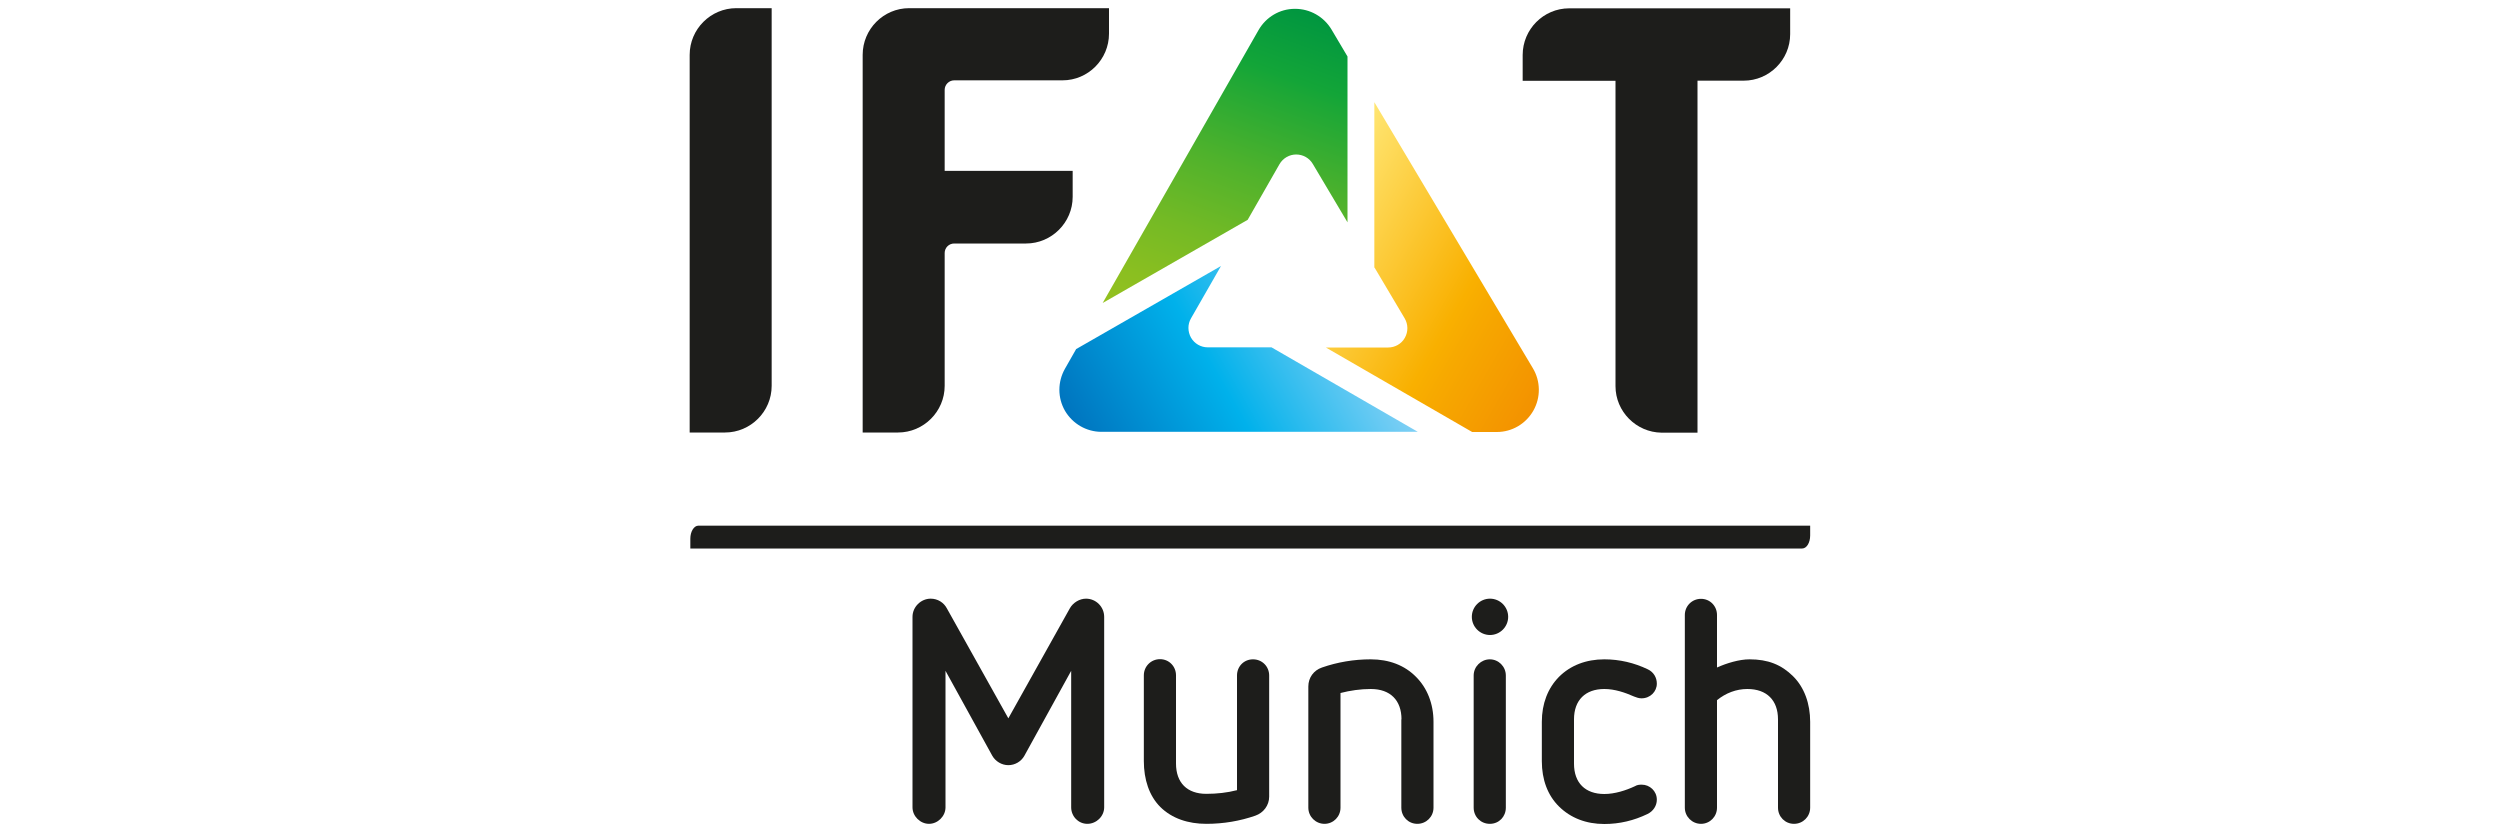
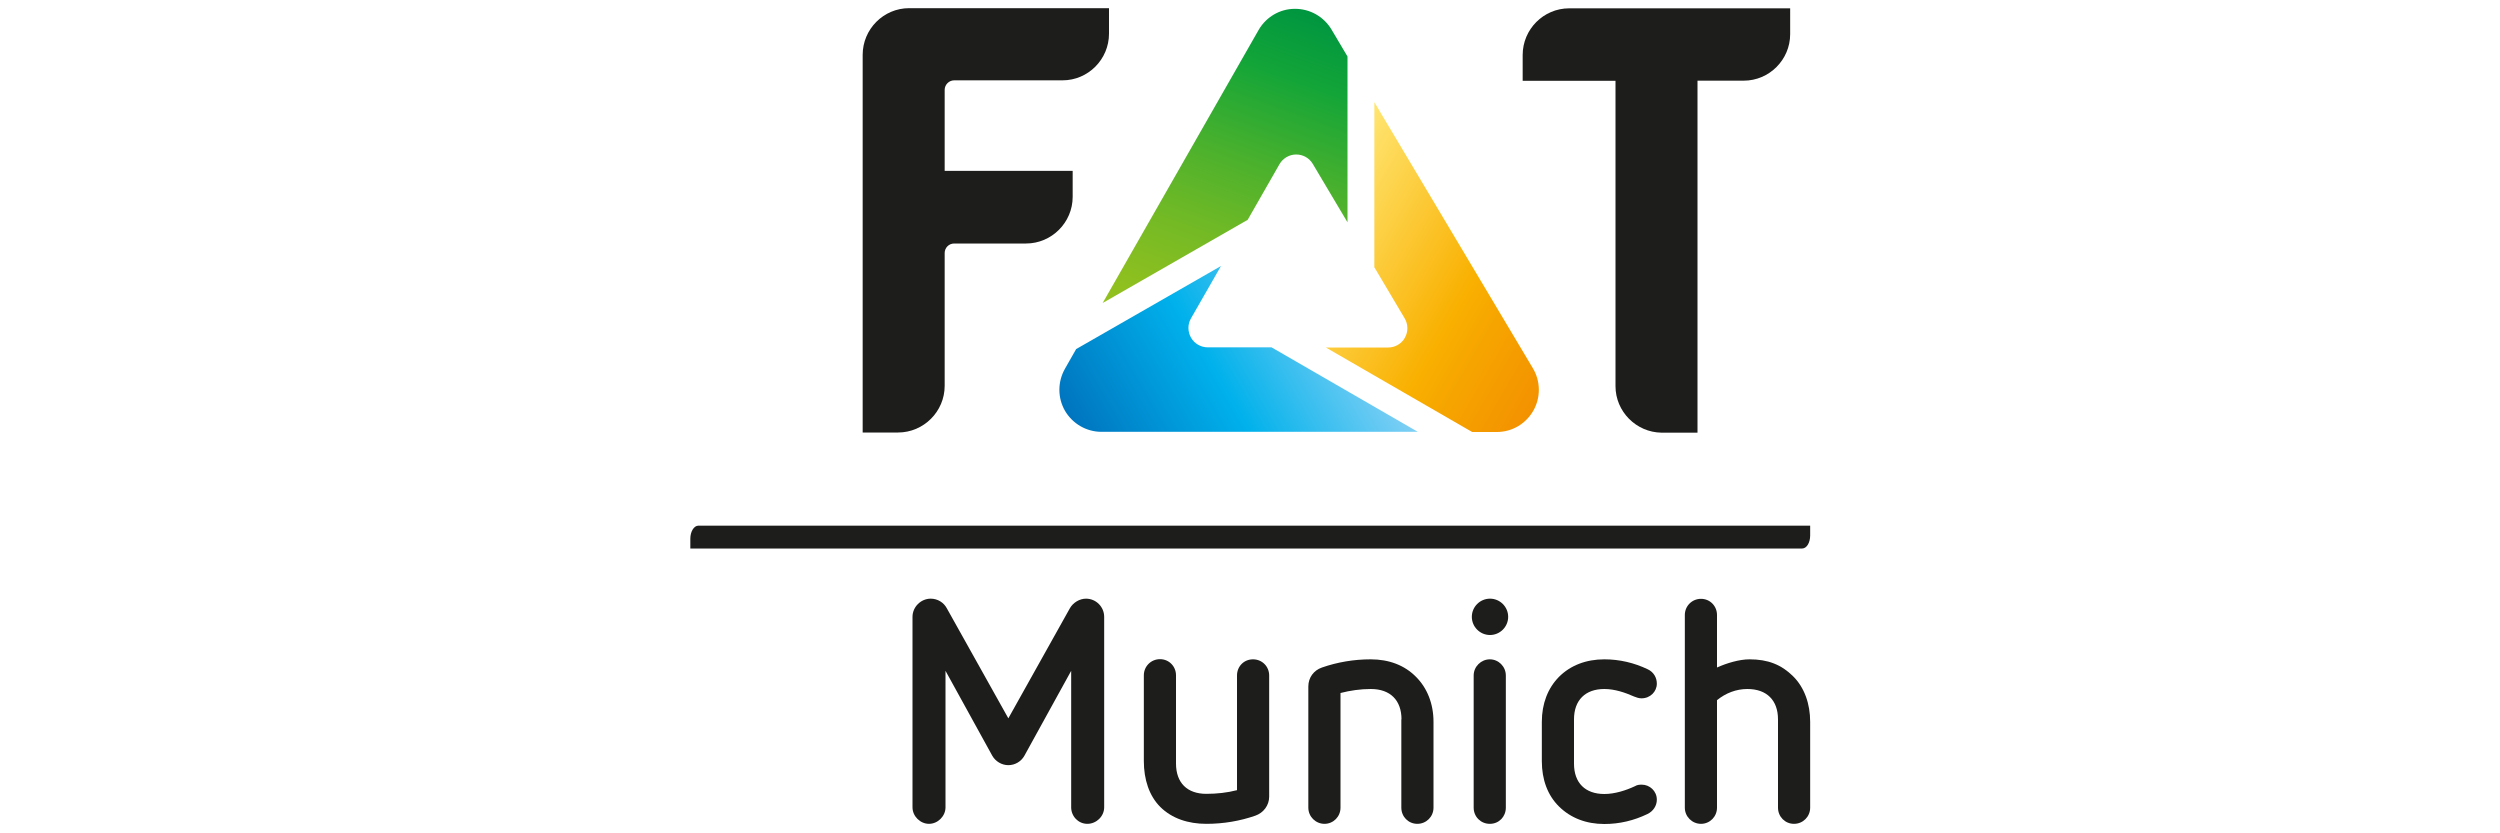
<svg xmlns="http://www.w3.org/2000/svg" version="1.1" viewBox="0, 0, 150, 50" id="Ebene_1">
  <defs>
    <style>
      .st0 {
        fill: none;
      }

      .st1 {
        fill: url(#Unbenannter_Verlauf);
      }

      .st2 {
        fill: url(#Unbenannter_Verlauf_2);
      }

      .st3 {
        fill: url(#Unbenannter_Verlauf_3);
      }

      .st4 {
        fill: #1d1d1b;
      }

      .st5 {
        clip-path: url(#clippath-1);
      }

      .st6 {
        clip-path: url(#clippath-3);
      }

      .st7 {
        clip-path: url(#clippath-4);
      }

      .st8 {
        clip-path: url(#clippath-2);
      }

      .st9 {
        clip-path: url(#clippath);
      }
    </style>
    <clipPath id="clippath">
      <rect x="41.39" y="0.49" width="67.22" height="48.94" class="st0" style="fill:none;" />
    </clipPath>
    <clipPath id="clippath-1">
      <path d="M77.69 0.53 s0 0 0 0 c-0.9 0 -1.73 0.49 -2.18 1.28 l-9.35 16.37 l8.7 -4.99 l1.91 -3.34 c0.21 -0.36 0.59 -0.58 1 -0.58 h0 c0.41 0 0.79 0.21 1 0.57 l2.08 3.5 V3.39 l-0.96 -1.62 c-0.46 -0.77 -1.29 -1.24 -2.18 -1.24 h-0.01" class="st0" style="fill:none;" />
    </clipPath>
    <linearGradient x1="0.61" y1="58.7" x2="1.43" y2="58.7" gradientUnits="userSpaceOnUse" gradientTransform="translate(47.18, 1494.39) scale(25.3, -25.3)" id="Unbenannter_Verlauf" data-name="Unbenannter Verlauf">
      <stop offset="0%" stop-color="#94C11F" />
      <stop offset="11%" stop-color="#8BBF20" />
      <stop offset="29%" stop-color="#74BA25" />
      <stop offset="51%" stop-color="#4FB22C" />
      <stop offset="76%" stop-color="#1CA736" />
      <stop offset="80%" stop-color="#13A538" />
      <stop offset="100%" stop-color="#009640" />
    </linearGradient>
    <clipPath id="clippath-2">
      <path d="M64.56 20.96 l-0.66 1.16 c-0.45 0.79 -0.45 1.75 0 2.53 c0.46 0.78 1.29 1.26 2.19 1.26 h18.98 s-8.78 -5.07 -8.78 -5.07 h-3.83 c-0.41 0 -0.79 -0.22 -1 -0.58 c-0.2 -0.36 -0.21 -0.8 0 -1.16 l1.8 -3.14 l-8.7 4.99 Z" class="st0" style="fill:none;" />
    </clipPath>
    <linearGradient x1="1.57" y1="59.36" x2="2.39" y2="59.36" gradientUnits="userSpaceOnUse" gradientTransform="translate(29.5, 1306.54) scale(21.66, -21.66)" id="Unbenannter_Verlauf_2" data-name="Unbenannter Verlauf 2">
      <stop offset="0%" stop-color="#0075BF" />
      <stop offset="50%" stop-color="#00B1EB" />
      <stop offset="58%" stop-color="#15B6EC" />
      <stop offset="100%" stop-color="#82D0F5" />
    </linearGradient>
    <clipPath id="clippath-3">
      <path d="M82.47 16.05 l1.81 3.05 c0.21 0.36 0.22 0.8 0.01 1.17 c-0.2 0.36 -0.59 0.58 -1 0.58 h-3.74 l8.78 5.07 h1.47 s0.01 0 0.01 0 c0.91 0 1.74 -0.49 2.19 -1.28 c0.45 -0.79 0.44 -1.77 -0.03 -2.55 l-9.51 -15.96 v9.94 Z" class="st0" style="fill:none;" />
    </clipPath>
    <linearGradient x1="1.29" y1="60.72" x2="2.1" y2="60.72" gradientUnits="userSpaceOnUse" gradientTransform="translate(-1214.46, -19.54) rotate(90, 0, 0) scale(21.42, -21.42)" id="Unbenannter_Verlauf_3" data-name="Unbenannter Verlauf 3">
      <stop offset="0%" stop-color="#FFE571" />
      <stop offset="60%" stop-color="#F9B000" />
      <stop offset="68%" stop-color="#F7A900" />
      <stop offset="100%" stop-color="#F39200" />
    </linearGradient>
    <clipPath id="clippath-4">
      <rect x="41.39" y="0.49" width="67.22" height="48.94" class="st0" style="fill:none;" />
    </clipPath>
  </defs>
  <g clip-path="url(&quot;#clippath&quot;)" class="st9">
    <path d="M64.27 40.25 l-2.81 5.1 c-0.19 0.34 -0.56 0.56 -0.96 0.56 s-0.77 -0.23 -0.96 -0.56 l-2.81 -5.1 v8.19 c0 0.54 -0.47 0.99 -0.99 0.99 s-0.99 -0.45 -0.99 -0.99 v-11.43 c0 -0.6 0.51 -1.09 1.09 -1.09 c0.43 0 0.79 0.24 0.97 0.58 l3.69 6.6 l3.69 -6.6 c0.19 -0.34 0.58 -0.58 0.97 -0.58 c0.6 0 1.09 0.49 1.09 1.09 v11.43 c0 0.54 -0.47 0.99 -1.01 0.99 s-0.97 -0.45 -0.97 -0.99 v-8.19 Z" class="st4" style="fill:#1D1D1B;" />
    <path d="M74.22 40.53 c0 -0.54 0.41 -0.97 0.96 -0.97 s0.97 0.43 0.97 0.97 v7.27 c0 0.52 -0.34 0.97 -0.83 1.14 c-0.92 0.32 -1.91 0.49 -2.94 0.49 c-1.09 0 -2.06 -0.32 -2.76 -1.01 c-0.67 -0.67 -0.99 -1.65 -0.99 -2.76 v-5.14 c0 -0.54 0.43 -0.97 0.97 -0.97 s0.96 0.43 0.96 0.97 v5.29 c0 1.16 0.67 1.82 1.82 1.82 c0.64 0 1.26 -0.07 1.84 -0.22 v-6.88 Z" class="st4" style="fill:#1D1D1B;" />
    <path d="M84.09 43.16 c0 -1.14 -0.67 -1.82 -1.84 -1.82 c-0.62 0 -1.24 0.09 -1.82 0.24 v6.88 c0 0.54 -0.43 0.97 -0.96 0.97 s-0.97 -0.43 -0.97 -0.97 v-7.27 c0 -0.53 0.32 -0.97 0.82 -1.14 c0.92 -0.32 1.91 -0.49 2.92 -0.49 c1.11 0 2.04 0.36 2.72 1.05 c0.67 0.67 1.05 1.61 1.05 2.7 v5.15 c0 0.54 -0.43 0.97 -0.97 0.97 s-0.96 -0.43 -0.96 -0.97 v-5.3 Z" class="st4" style="fill:#1D1D1B;" />
    <path d="M89.4 38.1 c-0.6 0 -1.09 -0.49 -1.09 -1.09 s0.49 -1.09 1.09 -1.09 s1.09 0.49 1.09 1.09 s-0.49 1.09 -1.09 1.09 M88.42 40.53 c0 -0.54 0.45 -0.97 0.97 -0.97 s0.96 0.43 0.96 0.97 v7.93 c0 0.54 -0.41 0.97 -0.96 0.97 s-0.97 -0.43 -0.97 -0.97 v-7.93 Z" class="st4" style="fill:#1D1D1B;" />
    <path d="M92.51 43.31 c0 -1.09 0.36 -2.02 1.03 -2.7 c0.69 -0.69 1.63 -1.05 2.72 -1.05 c0.92 0 1.8 0.21 2.61 0.6 c0.36 0.17 0.54 0.51 0.54 0.86 c0 0.47 -0.39 0.88 -0.92 0.88 c-0.17 0 -0.32 -0.06 -0.45 -0.11 c-0.54 -0.24 -1.16 -0.45 -1.78 -0.45 c-1.14 0 -1.82 0.67 -1.82 1.82 v2.66 c0 1.16 0.68 1.82 1.82 1.82 c0.62 0 1.29 -0.21 1.84 -0.47 c0.13 -0.08 0.26 -0.09 0.41 -0.09 c0.47 0 0.9 0.38 0.9 0.9 c0 0.36 -0.21 0.69 -0.56 0.86 c-0.81 0.39 -1.67 0.6 -2.59 0.6 c-1.09 0 -2.02 -0.36 -2.72 -1.05 c-0.68 -0.67 -1.03 -1.61 -1.03 -2.72 v-2.36 Z" class="st4" style="fill:#1D1D1B;" />
    <path d="M106.68 43.16 c0 -1.14 -0.67 -1.82 -1.84 -1.82 c-0.66 0 -1.29 0.24 -1.82 0.67 v6.45 c0 0.54 -0.43 0.97 -0.96 0.97 s-0.97 -0.43 -0.97 -0.97 v-11.56 c0 -0.54 0.43 -0.97 0.97 -0.97 s0.96 0.43 0.96 0.97 v3.15 c0.58 -0.26 1.33 -0.49 1.95 -0.49 c1.11 0 1.91 0.32 2.61 1.01 c0.68 0.67 1.03 1.65 1.03 2.74 v5.15 c0 0.54 -0.43 0.97 -0.97 0.97 s-0.96 -0.43 -0.96 -0.97 v-5.3 Z" class="st4" style="fill:#1D1D1B;" />
  </g>
  <g clip-path="url(&quot;#clippath-1&quot;)" class="st5">
    <rect x="62.69" y="-0.57" width="21.61" height="19.84" transform="translate(39.57, 75.22) rotate(-70, 0, 0)" class="st1" style="fill:url(&quot;#Unbenannter_Verlauf&quot;);" />
  </g>
  <g clip-path="url(&quot;#clippath-2&quot;)" class="st8">
    <rect x="62.41" y="11.23" width="23.71" height="19.43" transform="translate(-0.52, 39.94) rotate(-30, 0, 0)" class="st2" style="fill:url(&quot;#Unbenannter_Verlauf_2&quot;);" />
  </g>
  <g clip-path="url(&quot;#clippath-3&quot;)" class="st6">
    <rect x="74.2" y="5.47" width="23.6" height="21.07" transform="translate(29.13, 82.49) rotate(-60, 0, 0)" class="st3" style="fill:url(&quot;#Unbenannter_Verlauf_3&quot;);" />
  </g>
  <g clip-path="url(&quot;#clippath-4&quot;)" class="st7">
-     <path d="M44.18 0.49 h2.12 v22.66 c0 1.54 -1.26 2.8 -2.8 2.8 h-2.12 V3.29 c0 -1.54 1.26 -2.8 2.8 -2.8" class="st4" style="fill:#1D1D1B;" />
    <path d="M54.55 0.49 c-1.54 0 -2.79 1.26 -2.79 2.8 v22.66 h2.12 c1.54 0 2.8 -1.26 2.8 -2.8 v-1.56 s0 0 0 0 v-6.41 c0 -0.32 0.26 -0.57 0.57 -0.57 h1.7 c0.06 0 0.11 0 0.17 0 h2.44 c1.54 0 2.8 -1.26 2.8 -2.8 v-1.56 s-7.68 0 -7.68 0 v-4.86 c0 -0.31 0.26 -0.57 0.57 -0.57 h6.5 c1.54 0 2.79 -1.26 2.79 -2.8 V0.49 h-11.99 Z" class="st4" style="fill:#1D1D1B;" />
    <path d="M107.41 0.5 h-11.29 s-0.03 0 -0.05 0 h-1.92 c-1.54 0 -2.79 1.26 -2.79 2.8 v1.25 s0 0 0 0 v0.3 h5.57 v18.32 s0 0 0 0 c0 1.52 1.24 2.77 2.76 2.79 c0.01 0 0.03 0 0.04 0 h2.12 V4.84 h0.75 s0.02 0 0.02 0 c0.03 0 0.05 0 0.08 0 h1.92 c1.54 0 2.79 -1.26 2.79 -2.79 c0 0 0 -1 0 -1 V0.5 Z" class="st4" style="fill:#1D1D1B;" />
    <path d="M108.61 32.13 v-0.59 H41.9 c-0.26 0 -0.48 0.35 -0.48 0.78 v0.59 h66.71 c0.27 0 0.48 -0.35 0.48 -0.78" class="st4" style="fill:#1D1D1B;" />
  </g>
</svg>